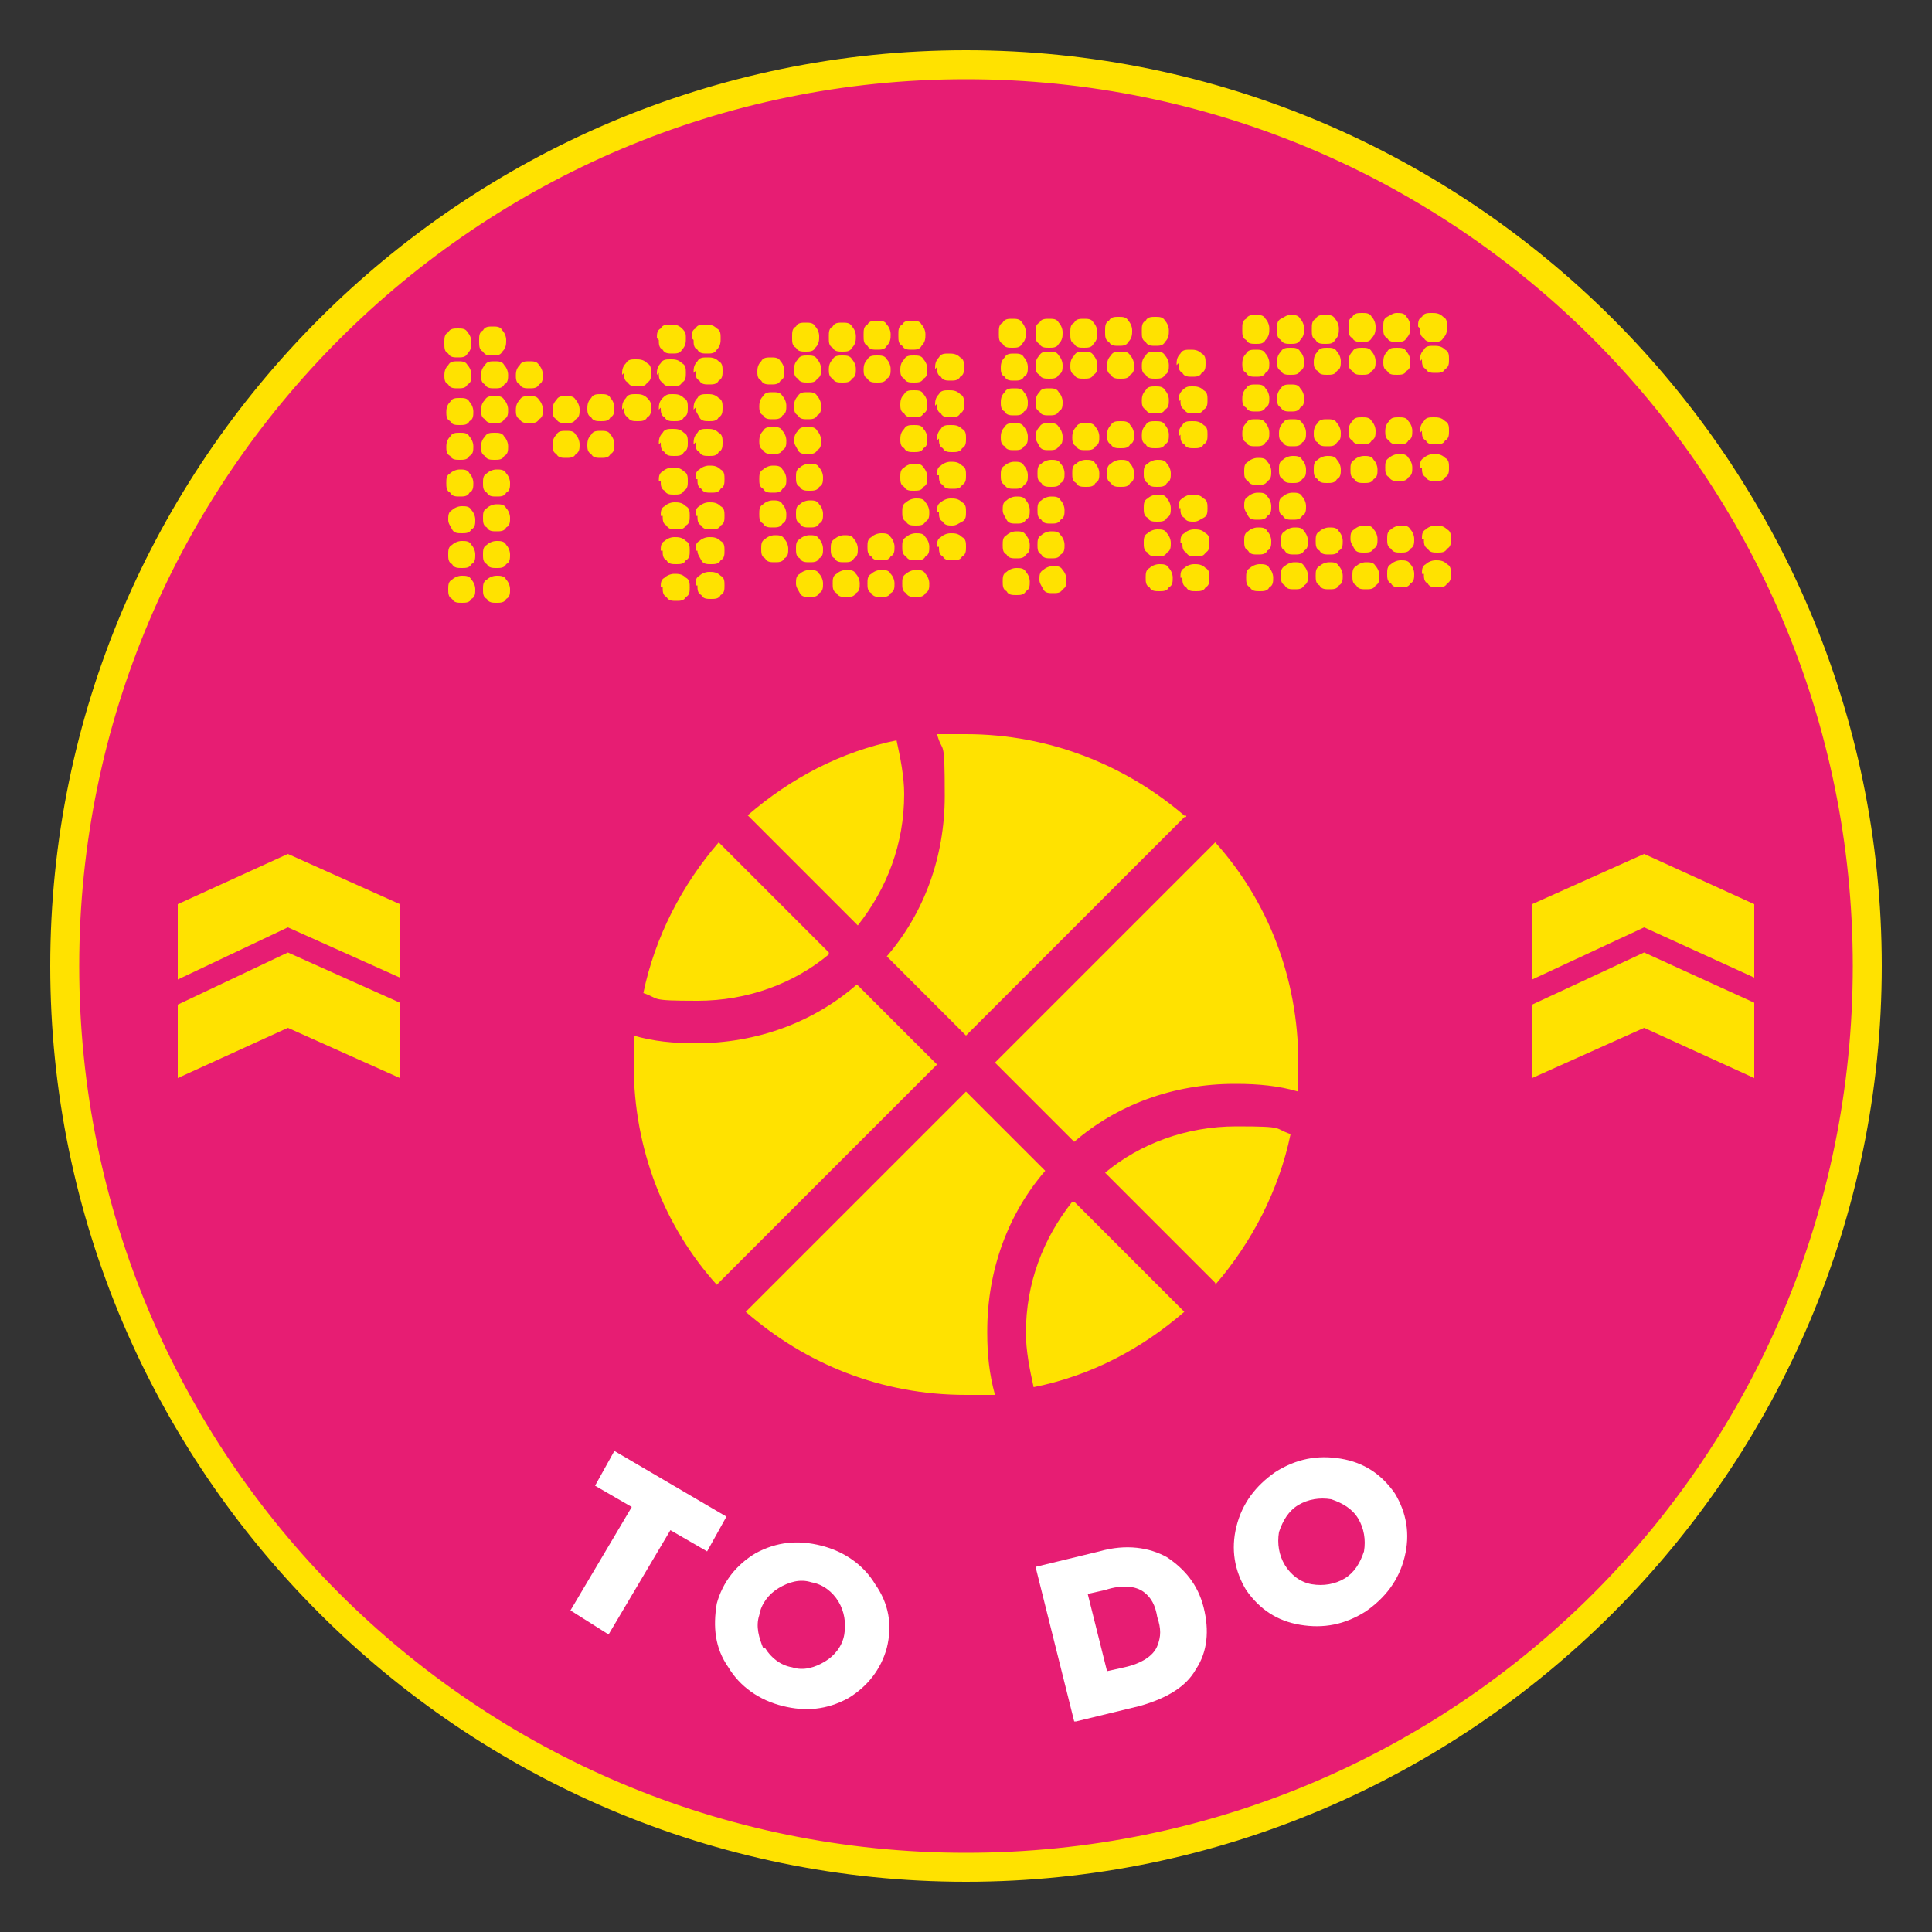
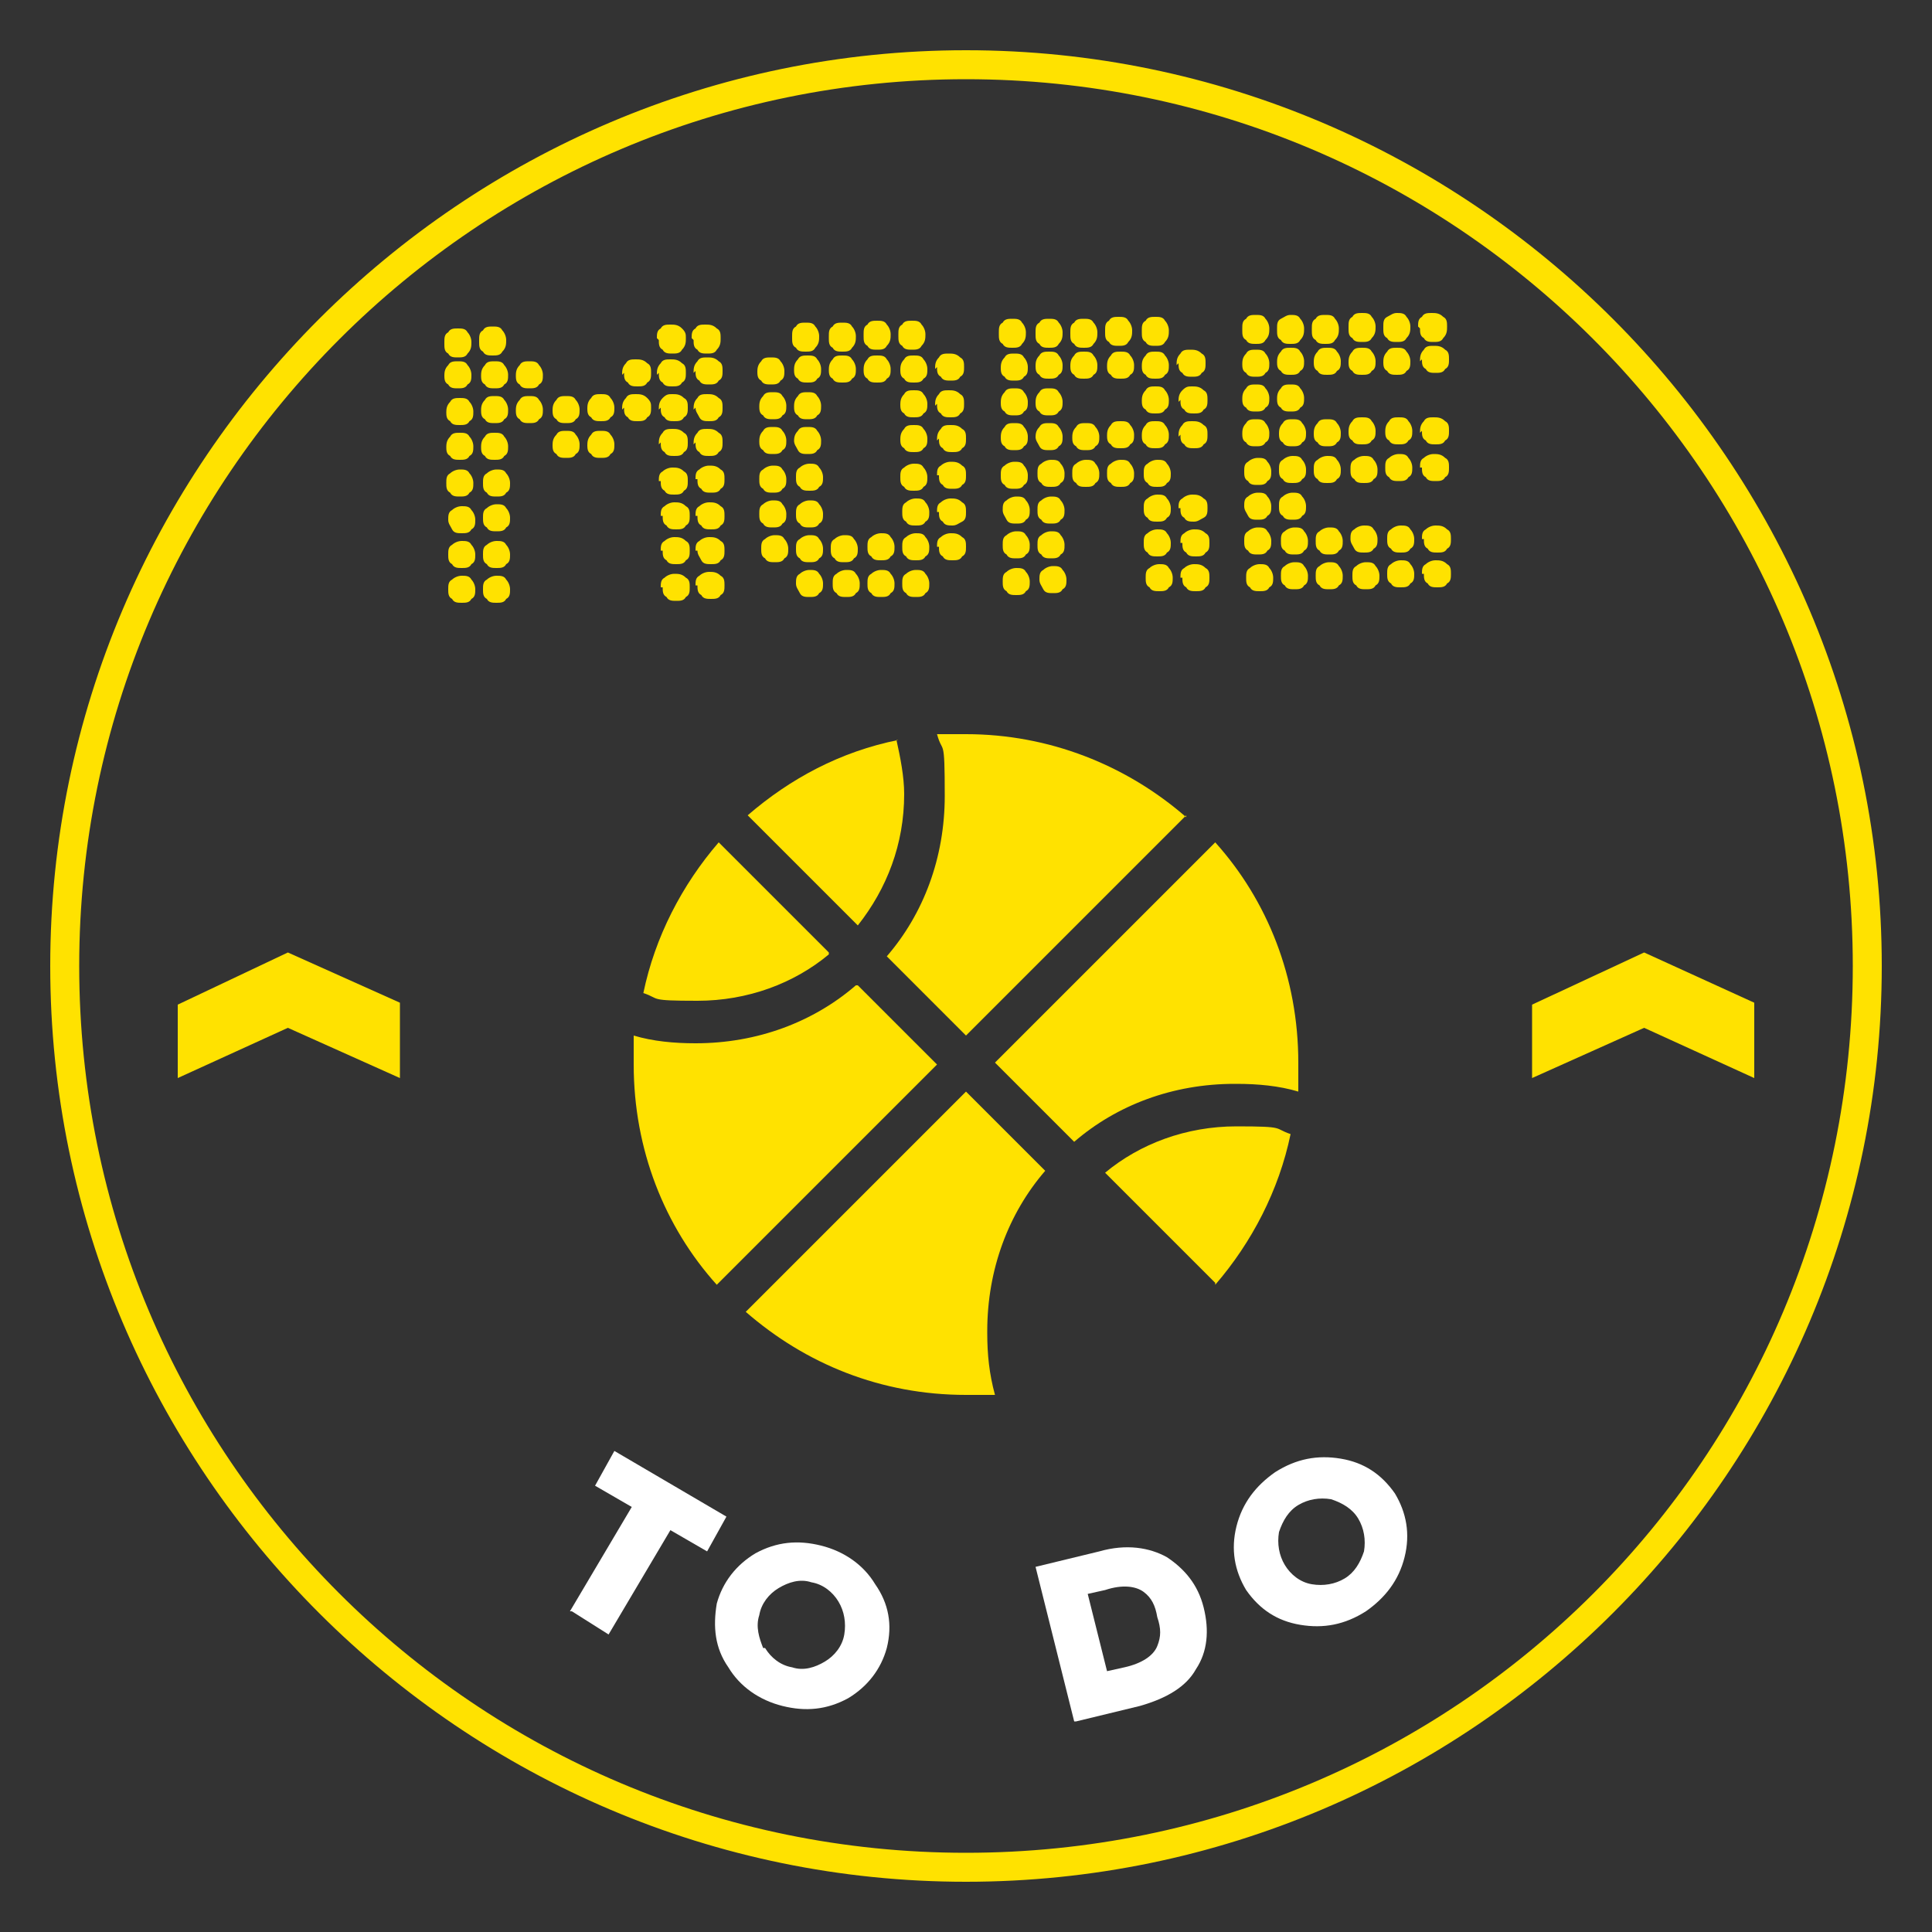
<svg xmlns="http://www.w3.org/2000/svg" id="Layer_1" viewBox="0 0 100 100">
  <rect x="0" y="0" width="100" height="100" fill="#333333" stroke="none" />
  <defs>
    <style>      .st0 {        fill: #ffe200;      }      .st1 {        fill: #fff;      }      .st2 {        opacity: 1;      }      .st3 {        fill: #e71d73;      }    </style>
  </defs>
  <g id="More_Memories">
    <g id="Ellipse_1">
-       <path class="st3" d="M50,96.6c-25.7,0-46.6-20.9-46.6-46.6S24.3,3.4,50,3.4s46.6,20.9,46.6,46.6-20.9,46.6-46.6,46.6Z" />
      <path class="st0" d="M50,4.1c25.3,0,45.9,20.5,45.9,45.9s-20.5,45.9-45.9,45.9S4.1,75.3,4.1,50,24.7,4.1,50,4.1M50,2.6C23.9,2.6,2.6,23.9,2.6,50s21.3,47.4,47.4,47.4,47.4-21.3,47.4-47.4S76.1,2.6,50,2.6h0Z" />
    </g>
  </g>
  <g>
    <path class="st0" d="M23,17.7c0-.2,0-.4.2-.5.1-.2.3-.2.5-.2.2,0,.4,0,.5.2.1.1.2.3.2.5,0,.2,0,.4-.2.6-.1.2-.3.2-.5.2-.2,0-.4,0-.5-.2-.2-.1-.2-.3-.2-.5ZM23,19.5c0-.2,0-.4.2-.6.1-.2.3-.2.5-.2.2,0,.4,0,.5.2.1.1.2.3.2.5,0,.2,0,.4-.2.5-.1.2-.3.2-.5.2-.2,0-.4,0-.5-.2-.2-.1-.2-.3-.2-.5ZM23.1,21.4c0-.2,0-.4.2-.6.1-.2.3-.2.5-.2.2,0,.4,0,.5.2.1.1.2.3.2.5,0,.2,0,.4-.2.5-.1.2-.3.2-.5.2-.2,0-.4,0-.5-.2-.2-.1-.2-.3-.2-.5ZM23.1,23.2c0-.2,0-.4.2-.6.1-.2.3-.2.5-.2.2,0,.4,0,.5.2.1.1.2.3.2.5,0,.2,0,.4-.2.5-.1.2-.3.2-.5.2-.2,0-.4,0-.5-.2-.2-.1-.2-.3-.2-.5ZM23.1,25c0-.2,0-.4.2-.5.1-.1.3-.2.5-.2.2,0,.4,0,.5.2.1.1.2.3.2.5,0,.2,0,.4-.2.5-.1.2-.3.2-.5.2-.2,0-.4,0-.5-.2-.2-.1-.2-.3-.2-.5ZM23.2,26.9c0-.2,0-.4.2-.5.1-.1.3-.2.5-.2.2,0,.4,0,.5.2.1.1.2.3.2.5,0,.2,0,.4-.2.5-.1.2-.3.2-.5.2-.2,0-.4,0-.5-.2s-.2-.3-.2-.5ZM23.2,28.7c0-.2,0-.4.2-.5.1-.1.3-.2.5-.2.2,0,.4,0,.5.2.1.1.2.3.2.5,0,.2,0,.4-.2.5-.1.2-.3.2-.5.2-.2,0-.4,0-.5-.2-.2-.1-.2-.3-.2-.5ZM23.2,30.5c0-.2,0-.4.2-.5.1-.1.3-.2.5-.2.2,0,.4,0,.5.2.1.1.2.3.2.5,0,.2,0,.4-.2.5-.1.2-.3.2-.5.2-.2,0-.4,0-.5-.2-.2-.1-.2-.3-.2-.5ZM24.8,17.6c0-.2,0-.4.2-.5.1-.2.3-.2.5-.2.2,0,.4,0,.5.2.1.1.2.3.2.5,0,.2,0,.4-.2.6-.1.2-.3.2-.5.2-.2,0-.4,0-.5-.2-.2-.1-.2-.3-.2-.5ZM24.9,19.5c0-.2,0-.4.2-.6.1-.2.3-.2.5-.2.2,0,.4,0,.5.2.1.1.2.3.2.5,0,.2,0,.4-.2.5-.1.2-.3.2-.5.2-.2,0-.4,0-.5-.2-.2-.1-.2-.3-.2-.5ZM24.9,21.3c0-.2,0-.4.2-.6.1-.2.3-.2.5-.2.2,0,.4,0,.5.2.1.1.2.3.2.5,0,.2,0,.4-.2.5-.1.2-.3.2-.5.2-.2,0-.4,0-.5-.2-.2-.1-.2-.3-.2-.5ZM24.9,23.2c0-.2,0-.4.2-.6.1-.2.3-.2.5-.2.2,0,.4,0,.5.2.1.1.2.3.2.5,0,.2,0,.4-.2.5-.1.2-.3.2-.5.2-.2,0-.4,0-.5-.2-.2-.1-.2-.3-.2-.5ZM25,25c0-.2,0-.4.2-.5.1-.1.3-.2.5-.2.2,0,.4,0,.5.2.1.1.2.3.2.5,0,.2,0,.4-.2.5-.1.2-.3.2-.5.2-.2,0-.4,0-.5-.2-.2-.1-.2-.3-.2-.5ZM25,26.8c0-.2,0-.4.2-.5.1-.1.3-.2.5-.2.2,0,.4,0,.5.2.1.1.2.3.2.5,0,.2,0,.4-.2.5-.1.2-.3.2-.5.2-.2,0-.4,0-.5-.2-.2-.1-.2-.3-.2-.5ZM25,28.7c0-.2,0-.4.2-.5.1-.1.3-.2.5-.2.2,0,.4,0,.5.2.1.1.2.3.2.5,0,.2,0,.4-.2.5-.1.2-.3.2-.5.2-.2,0-.4,0-.5-.2-.2-.1-.2-.3-.2-.5ZM25,30.5c0-.2,0-.4.2-.5.1-.1.3-.2.5-.2.2,0,.4,0,.5.2.1.1.2.3.2.5,0,.2,0,.4-.2.5-.1.2-.3.2-.5.2-.2,0-.4,0-.5-.2-.2-.1-.2-.3-.2-.5ZM26.7,19.5c0-.2,0-.4.2-.6.1-.2.3-.2.5-.2.2,0,.4,0,.5.2.1.1.2.3.2.5,0,.2,0,.4-.2.5-.1.2-.3.2-.5.2-.2,0-.4,0-.5-.2-.2-.1-.2-.3-.2-.5ZM26.7,21.3c0-.2,0-.4.2-.6.1-.2.3-.2.5-.2.2,0,.4,0,.5.2.1.1.2.3.2.5,0,.2,0,.4-.2.5-.1.2-.3.2-.5.2-.2,0-.4,0-.5-.2-.2-.1-.2-.3-.2-.5ZM28.6,21.3c0-.2,0-.4.2-.6.1-.2.3-.2.5-.2.2,0,.4,0,.5.2.1.1.2.3.2.5,0,.2,0,.4-.2.5-.1.2-.3.2-.5.2-.2,0-.4,0-.5-.2-.2-.1-.2-.3-.2-.5ZM28.6,23.1c0-.2,0-.4.2-.6.1-.2.3-.2.5-.2.2,0,.4,0,.5.2.1.1.2.3.2.5,0,.2,0,.4-.2.5-.1.2-.3.2-.5.2-.2,0-.4,0-.5-.2-.2-.1-.2-.3-.2-.5ZM30.4,21.2c0-.2,0-.4.2-.6.1-.2.3-.2.5-.2.2,0,.4,0,.5.2.1.1.2.3.2.5,0,.2,0,.4-.2.5-.1.2-.3.2-.5.2-.2,0-.4,0-.5-.2-.2-.1-.2-.3-.2-.5ZM30.4,23.1c0-.2,0-.4.2-.6.1-.2.3-.2.5-.2.2,0,.4,0,.5.2.1.1.2.3.2.5,0,.2,0,.4-.2.5-.1.2-.3.2-.5.2-.2,0-.4,0-.5-.2-.2-.1-.2-.3-.2-.5ZM32.2,19.4c0-.2,0-.4.2-.6.1-.2.3-.2.5-.2.2,0,.4,0,.6.2.2.1.2.3.2.5,0,.2,0,.4-.2.5-.1.2-.3.2-.5.2-.2,0-.4,0-.5-.2-.2-.1-.2-.3-.2-.5ZM32.2,21.2c0-.2,0-.4.2-.6.1-.2.3-.2.5-.2.2,0,.4,0,.6.2s.2.3.2.5c0,.2,0,.4-.2.5-.1.2-.3.2-.5.2-.2,0-.4,0-.5-.2-.2-.1-.2-.3-.2-.5ZM34,17.5c0-.2,0-.4.2-.5.1-.2.3-.2.5-.2.2,0,.4,0,.6.2s.2.3.2.5c0,.2,0,.4-.2.6-.1.2-.3.2-.5.2-.2,0-.4,0-.5-.2-.2-.1-.2-.3-.2-.5ZM34,19.4c0-.2,0-.4.2-.6.1-.2.3-.2.5-.2.2,0,.4,0,.6.2.2.1.2.3.2.5,0,.2,0,.4-.2.5-.1.2-.3.2-.5.2-.2,0-.4,0-.5-.2-.2-.1-.2-.3-.2-.5ZM34.1,21.2c0-.2,0-.4.2-.6s.3-.2.5-.2c.2,0,.4,0,.6.2.2.1.2.3.2.5,0,.2,0,.4-.2.5-.1.2-.3.2-.5.2-.2,0-.4,0-.5-.2-.2-.1-.2-.3-.2-.5ZM34.1,23c0-.2,0-.4.2-.6.1-.2.3-.2.5-.2.2,0,.4,0,.6.2.2.1.2.3.2.5,0,.2,0,.4-.2.5-.1.2-.3.2-.5.2-.2,0-.4,0-.5-.2-.2-.1-.2-.3-.2-.5ZM34.1,24.9c0-.2,0-.4.2-.5.1-.1.3-.2.5-.2.2,0,.4,0,.6.2.2.1.2.3.2.5,0,.2,0,.4-.2.5-.1.2-.3.2-.5.2-.2,0-.4,0-.5-.2-.2-.1-.2-.3-.2-.5ZM34.2,26.7c0-.2,0-.4.2-.5.1-.1.3-.2.5-.2.2,0,.4,0,.6.2.2.1.2.3.2.5,0,.2,0,.4-.2.5-.1.2-.3.2-.5.2-.2,0-.4,0-.5-.2-.2-.1-.2-.3-.2-.5ZM34.2,28.5c0-.2,0-.4.2-.5.1-.1.3-.2.5-.2.2,0,.4,0,.6.2.2.1.2.3.2.5,0,.2,0,.4-.2.5-.1.2-.3.2-.5.2-.2,0-.4,0-.5-.2-.2-.1-.2-.3-.2-.5ZM34.2,30.4c0-.2,0-.4.2-.5.1-.1.3-.2.5-.2.2,0,.4,0,.6.2.2.1.2.3.2.5,0,.2,0,.4-.2.5-.1.2-.3.2-.5.2-.2,0-.4,0-.5-.2-.2-.1-.2-.3-.2-.5ZM35.8,17.5c0-.2,0-.4.2-.5.1-.2.3-.2.5-.2.2,0,.4,0,.6.2.2.1.2.3.2.5,0,.2,0,.4-.2.6-.1.2-.3.2-.5.2-.2,0-.4,0-.5-.2-.2-.1-.2-.3-.2-.5ZM35.9,19.3c0-.2,0-.4.2-.6.1-.2.3-.2.5-.2.2,0,.4,0,.6.2.2.1.2.3.2.5,0,.2,0,.4-.2.5-.1.2-.3.2-.5.2-.2,0-.4,0-.5-.2-.2-.1-.2-.3-.2-.5ZM35.9,21.2c0-.2,0-.4.2-.6.1-.2.3-.2.5-.2.2,0,.4,0,.6.2.2.1.2.3.2.5,0,.2,0,.4-.2.5-.1.2-.3.2-.5.2-.2,0-.4,0-.5-.2s-.2-.3-.2-.5ZM35.9,23c0-.2,0-.4.2-.6.1-.2.3-.2.5-.2.2,0,.4,0,.6.2.2.1.2.3.2.5,0,.2,0,.4-.2.5-.1.2-.3.2-.5.2-.2,0-.4,0-.5-.2-.2-.1-.2-.3-.2-.5ZM36,24.8c0-.2,0-.4.2-.5.1-.1.3-.2.5-.2.2,0,.4,0,.6.2.2.1.2.3.2.5,0,.2,0,.4-.2.5-.1.2-.3.2-.5.2-.2,0-.4,0-.5-.2-.2-.1-.2-.3-.2-.5ZM36,26.7c0-.2,0-.4.2-.5.1-.1.3-.2.5-.2.2,0,.4,0,.6.2.2.1.2.3.2.5,0,.2,0,.4-.2.5-.1.2-.3.2-.5.2-.2,0-.4,0-.5-.2-.2-.1-.2-.3-.2-.5ZM36,28.5c0-.2,0-.4.2-.5.1-.1.3-.2.5-.2.2,0,.4,0,.6.2.2.1.2.3.2.5,0,.2,0,.4-.2.5-.1.2-.3.2-.5.2-.2,0-.4,0-.5-.2s-.2-.3-.2-.5ZM36,30.3c0-.2,0-.4.2-.5.1-.1.3-.2.5-.2.2,0,.4,0,.6.2.2.1.2.3.2.5,0,.2,0,.4-.2.5-.1.2-.3.2-.5.2-.2,0-.4,0-.5-.2-.2-.1-.2-.3-.2-.5Z" />
    <path class="st0" d="M39.2,19.3c0-.2,0-.4.2-.6.1-.2.3-.2.5-.2.2,0,.4,0,.5.2.1.1.2.3.2.5,0,.2,0,.4-.2.5-.1.2-.3.2-.5.2-.2,0-.4,0-.5-.2-.2-.1-.2-.3-.2-.5ZM39.3,21.1c0-.2,0-.4.2-.6.1-.2.3-.2.5-.2.2,0,.4,0,.5.2.1.1.2.3.2.5,0,.2,0,.4-.2.5-.1.2-.3.2-.5.2-.2,0-.4,0-.5-.2-.2-.1-.2-.3-.2-.5ZM39.3,22.9c0-.2,0-.4.2-.6.1-.2.3-.2.5-.2.2,0,.4,0,.5.2.1.1.2.3.2.5,0,.2,0,.4-.2.5-.1.2-.3.2-.5.2-.2,0-.4,0-.5-.2-.2-.1-.2-.3-.2-.5ZM39.3,24.8c0-.2,0-.4.2-.5.1-.1.3-.2.5-.2.2,0,.4,0,.5.2.1.1.2.3.2.5,0,.2,0,.4-.2.5-.1.2-.3.2-.5.2-.2,0-.4,0-.5-.2-.2-.1-.2-.3-.2-.5ZM39.3,26.6c0-.2,0-.4.2-.5.1-.1.3-.2.5-.2.2,0,.4,0,.5.2.1.1.2.3.2.5,0,.2,0,.4-.2.5-.1.2-.3.2-.5.2-.2,0-.4,0-.5-.2-.2-.1-.2-.3-.2-.5ZM39.4,28.4c0-.2,0-.4.2-.5.1-.1.3-.2.5-.2.2,0,.4,0,.5.2.1.1.2.3.2.5,0,.2,0,.4-.2.5-.1.2-.3.2-.5.2-.2,0-.4,0-.5-.2-.2-.1-.2-.3-.2-.5ZM41,17.4c0-.2,0-.4.2-.5.1-.2.3-.2.5-.2.2,0,.4,0,.5.2.1.1.2.3.2.5,0,.2,0,.4-.2.6-.1.2-.3.2-.5.2-.2,0-.4,0-.5-.2-.2-.1-.2-.3-.2-.5ZM41.1,19.2c0-.2,0-.4.2-.6.1-.2.3-.2.5-.2.2,0,.4,0,.5.2.1.1.2.3.2.5,0,.2,0,.4-.2.5-.1.2-.3.2-.5.2-.2,0-.4,0-.5-.2-.2-.1-.2-.3-.2-.5ZM41.1,21.1c0-.2,0-.4.2-.6.1-.2.3-.2.5-.2.2,0,.4,0,.5.2.1.1.2.3.2.5,0,.2,0,.4-.2.5-.1.2-.3.2-.5.2-.2,0-.4,0-.5-.2-.2-.1-.2-.3-.2-.5ZM41.1,22.9c0-.2,0-.4.2-.6.1-.2.3-.2.5-.2.2,0,.4,0,.5.2.1.1.2.3.2.5,0,.2,0,.4-.2.5-.1.2-.3.2-.5.2-.2,0-.4,0-.5-.2s-.2-.3-.2-.5ZM41.2,24.7c0-.2,0-.4.2-.5.1-.1.3-.2.5-.2.2,0,.4,0,.5.2.1.1.2.3.2.5,0,.2,0,.4-.2.5-.1.2-.3.2-.5.2-.2,0-.4,0-.5-.2-.2-.1-.2-.3-.2-.5ZM41.2,26.6c0-.2,0-.4.2-.5.1-.1.3-.2.5-.2.2,0,.4,0,.5.2.1.1.2.3.2.5,0,.2,0,.4-.2.5-.1.2-.3.2-.5.2-.2,0-.4,0-.5-.2-.2-.1-.2-.3-.2-.5ZM41.2,28.4c0-.2,0-.4.2-.5.1-.1.3-.2.5-.2.2,0,.4,0,.5.2.1.1.2.3.2.5,0,.2,0,.4-.2.5-.1.2-.3.2-.5.2-.2,0-.4,0-.5-.2-.2-.1-.2-.3-.2-.5ZM41.2,30.2c0-.2,0-.4.2-.5.1-.1.3-.2.5-.2.2,0,.4,0,.5.2.1.1.2.3.2.5,0,.2,0,.4-.2.5-.1.2-.3.2-.5.2-.2,0-.4,0-.5-.2s-.2-.3-.2-.5ZM42.9,17.4c0-.2,0-.4.2-.5.1-.2.3-.2.5-.2.2,0,.4,0,.5.2.1.1.2.3.2.5,0,.2,0,.4-.2.6-.1.2-.3.2-.5.2-.2,0-.4,0-.5-.2-.2-.1-.2-.3-.2-.5ZM42.9,19.2c0-.2,0-.4.2-.6.1-.2.3-.2.5-.2.2,0,.4,0,.5.2.1.1.2.3.2.5,0,.2,0,.4-.2.5-.1.2-.3.2-.5.2-.2,0-.4,0-.5-.2-.2-.1-.2-.3-.2-.5ZM43,28.4c0-.2,0-.4.2-.5.1-.1.3-.2.5-.2.2,0,.4,0,.5.2.1.1.2.3.2.5,0,.2,0,.4-.2.5-.1.2-.3.2-.5.2-.2,0-.4,0-.5-.2-.2-.1-.2-.3-.2-.5ZM43.1,30.2c0-.2,0-.4.2-.5.1-.1.3-.2.5-.2.2,0,.4,0,.5.2.1.1.2.3.2.5,0,.2,0,.4-.2.5-.1.2-.3.2-.5.2-.2,0-.4,0-.5-.2-.2-.1-.2-.3-.2-.5ZM44.7,17.3c0-.2,0-.4.2-.5.1-.2.3-.2.5-.2.2,0,.4,0,.5.2.1.1.2.3.2.5,0,.2,0,.4-.2.6-.1.2-.3.2-.5.2-.2,0-.4,0-.5-.2-.2-.1-.2-.3-.2-.5ZM44.7,19.2c0-.2,0-.4.2-.6.1-.2.3-.2.5-.2.2,0,.4,0,.5.2.1.1.2.3.2.5,0,.2,0,.4-.2.5-.1.2-.3.2-.5.2-.2,0-.4,0-.5-.2-.2-.1-.2-.3-.2-.5ZM44.9,28.3c0-.2,0-.4.2-.5.1-.1.3-.2.5-.2.2,0,.4,0,.5.2.1.1.2.3.2.5,0,.2,0,.4-.2.5-.1.2-.3.2-.5.2-.2,0-.4,0-.5-.2-.2-.1-.2-.3-.2-.5ZM44.9,30.2c0-.2,0-.4.2-.5.1-.1.3-.2.5-.2.2,0,.4,0,.5.2.1.1.2.3.2.5,0,.2,0,.4-.2.5-.1.2-.3.2-.5.2-.2,0-.4,0-.5-.2-.2-.1-.2-.3-.2-.5ZM46.5,17.3c0-.2,0-.4.2-.5.1-.2.3-.2.5-.2.2,0,.4,0,.5.2.1.1.2.3.2.5,0,.2,0,.4-.2.6-.1.2-.3.2-.5.2-.2,0-.4,0-.5-.2-.2-.1-.2-.3-.2-.5ZM46.6,19.2c0-.2,0-.4.2-.6.1-.2.3-.2.5-.2.2,0,.4,0,.5.2.1.1.2.3.2.5,0,.2,0,.4-.2.5-.1.2-.3.2-.5.2-.2,0-.4,0-.5-.2-.2-.1-.2-.3-.2-.5ZM46.6,21c0-.2,0-.4.2-.6.1-.2.3-.2.5-.2.2,0,.4,0,.5.2.1.1.2.3.2.5,0,.2,0,.4-.2.5-.1.2-.3.2-.5.2-.2,0-.4,0-.5-.2-.2-.1-.2-.3-.2-.5ZM46.6,22.8c0-.2,0-.4.2-.6.1-.2.3-.2.5-.2.2,0,.4,0,.5.2.1.1.2.3.2.5,0,.2,0,.4-.2.5-.1.2-.3.2-.5.2-.2,0-.4,0-.5-.2-.2-.1-.2-.3-.2-.5ZM46.6,24.7c0-.2,0-.4.2-.5.1-.1.3-.2.5-.2.2,0,.4,0,.5.2.1.1.2.3.2.5,0,.2,0,.4-.2.5-.1.2-.3.2-.5.2-.2,0-.4,0-.5-.2-.2-.1-.2-.3-.2-.5ZM46.7,26.5c0-.2,0-.4.2-.5.1-.1.3-.2.5-.2.2,0,.4,0,.5.2.1.1.2.3.2.5,0,.2,0,.4-.2.5-.1.2-.3.2-.5.2-.2,0-.4,0-.5-.2-.2-.1-.2-.3-.2-.5ZM46.7,28.3c0-.2,0-.4.2-.5.1-.1.3-.2.5-.2.2,0,.4,0,.5.2.1.1.2.3.2.5,0,.2,0,.4-.2.5-.1.2-.3.2-.5.2-.2,0-.4,0-.5-.2-.2-.1-.2-.3-.2-.5ZM46.7,30.2c0-.2,0-.4.2-.5.1-.1.3-.2.5-.2.2,0,.4,0,.5.2.1.1.2.3.2.5,0,.2,0,.4-.2.5-.1.2-.3.2-.5.2-.2,0-.4,0-.5-.2-.2-.1-.2-.3-.2-.5ZM48.4,19.1c0-.2,0-.4.2-.6.1-.2.3-.2.5-.2.2,0,.4,0,.6.2.2.1.2.3.2.5,0,.2,0,.4-.2.5-.1.2-.3.2-.5.2-.2,0-.4,0-.5-.2-.2-.1-.2-.3-.2-.5ZM48.4,21c0-.2,0-.4.2-.6.1-.2.3-.2.5-.2.2,0,.4,0,.6.2.2.1.2.3.2.5,0,.2,0,.4-.2.5-.1.2-.3.2-.5.2-.2,0-.4,0-.5-.2-.2-.1-.2-.3-.2-.5ZM48.5,22.8c0-.2,0-.4.2-.6.1-.2.3-.2.5-.2.2,0,.4,0,.6.2.2.1.2.3.2.5,0,.2,0,.4-.2.5-.1.2-.3.2-.5.2-.2,0-.4,0-.5-.2-.2-.1-.2-.3-.2-.5ZM48.5,24.6c0-.2,0-.4.2-.5.1-.1.3-.2.5-.2.2,0,.4,0,.6.2.2.1.2.3.2.5,0,.2,0,.4-.2.5-.1.2-.3.2-.5.2-.2,0-.4,0-.5-.2-.2-.1-.2-.3-.2-.5ZM48.5,26.5c0-.2,0-.4.2-.5.1-.1.3-.2.5-.2.2,0,.4,0,.6.2.2.1.2.3.2.5,0,.2,0,.4-.2.5s-.3.2-.5.2c-.2,0-.4,0-.5-.2-.2-.1-.2-.3-.2-.5ZM48.5,28.3c0-.2,0-.4.2-.5.1-.1.3-.2.5-.2.2,0,.4,0,.6.2.2.1.2.3.2.5,0,.2,0,.4-.2.5-.1.2-.3.2-.5.2-.2,0-.4,0-.5-.2-.2-.1-.2-.3-.2-.5Z" />
    <path class="st0" d="M51.7,17.2c0-.2,0-.4.2-.5.1-.2.3-.2.5-.2.2,0,.4,0,.5.2.1.1.2.3.2.5,0,.2,0,.4-.2.6-.1.2-.3.2-.5.2-.2,0-.4,0-.5-.2-.2-.1-.2-.3-.2-.5ZM51.8,19.1c0-.2,0-.4.2-.6.1-.2.3-.2.5-.2.2,0,.4,0,.5.2.1.1.2.3.2.5,0,.2,0,.4-.2.5-.1.2-.3.2-.5.2-.2,0-.4,0-.5-.2-.2-.1-.2-.3-.2-.5ZM51.8,20.9c0-.2,0-.4.2-.6.1-.2.3-.2.5-.2.2,0,.4,0,.5.2.1.1.2.3.2.5,0,.2,0,.4-.2.5-.1.2-.3.2-.5.2-.2,0-.4,0-.5-.2-.2-.1-.2-.3-.2-.5ZM51.8,22.7c0-.2,0-.4.2-.6.1-.2.3-.2.5-.2.2,0,.4,0,.5.2.1.1.2.3.2.5,0,.2,0,.4-.2.5-.1.2-.3.2-.5.2-.2,0-.4,0-.5-.2-.2-.1-.2-.3-.2-.5ZM51.8,24.6c0-.2,0-.4.2-.5.1-.1.3-.2.5-.2.2,0,.4,0,.5.2.1.1.2.3.2.5,0,.2,0,.4-.2.5-.1.2-.3.2-.5.2-.2,0-.4,0-.5-.2-.2-.1-.2-.3-.2-.5ZM51.9,26.4c0-.2,0-.4.2-.5.1-.1.3-.2.5-.2.2,0,.4,0,.5.2.1.1.2.3.2.5,0,.2,0,.4-.2.5-.1.2-.3.2-.5.2-.2,0-.4,0-.5-.2s-.2-.3-.2-.5ZM51.9,28.2c0-.2,0-.4.2-.5.1-.1.3-.2.5-.2.2,0,.4,0,.5.2.1.1.2.3.2.5,0,.2,0,.4-.2.5-.1.2-.3.2-.5.2-.2,0-.4,0-.5-.2-.2-.1-.2-.3-.2-.5ZM51.9,30.1c0-.2,0-.4.2-.5.1-.1.3-.2.5-.2.2,0,.4,0,.5.2.1.1.2.3.2.5,0,.2,0,.4-.2.5-.1.2-.3.2-.5.2-.2,0-.4,0-.5-.2-.2-.1-.2-.3-.2-.5ZM53.6,17.2c0-.2,0-.4.2-.5.1-.2.3-.2.5-.2.2,0,.4,0,.5.2.1.1.2.3.2.5,0,.2,0,.4-.2.6-.1.2-.3.2-.5.2-.2,0-.4,0-.5-.2-.2-.1-.2-.3-.2-.5ZM53.6,19c0-.2,0-.4.2-.6.1-.2.3-.2.5-.2.2,0,.4,0,.5.2.1.1.2.3.2.5,0,.2,0,.4-.2.5-.1.2-.3.2-.5.2-.2,0-.4,0-.5-.2-.2-.1-.2-.3-.2-.5ZM53.6,20.9c0-.2,0-.4.2-.6.1-.2.3-.2.5-.2.2,0,.4,0,.5.2.1.1.2.3.2.5,0,.2,0,.4-.2.5-.1.2-.3.2-.5.2-.2,0-.4,0-.5-.2-.2-.1-.2-.3-.2-.5ZM53.6,22.7c0-.2,0-.4.2-.6.1-.2.3-.2.5-.2.2,0,.4,0,.5.2.1.1.2.3.2.5,0,.2,0,.4-.2.5-.1.2-.3.2-.5.2-.2,0-.4,0-.5-.2s-.2-.3-.2-.5ZM53.7,24.5c0-.2,0-.4.2-.5.1-.1.3-.2.5-.2.2,0,.4,0,.5.2.1.1.2.3.2.5,0,.2,0,.4-.2.5-.1.2-.3.2-.5.2-.2,0-.4,0-.5-.2-.2-.1-.2-.3-.2-.5ZM53.7,26.4c0-.2,0-.4.2-.5.1-.1.3-.2.5-.2.2,0,.4,0,.5.2.1.1.2.3.2.5,0,.2,0,.4-.2.5-.1.2-.3.2-.5.2-.2,0-.4,0-.5-.2-.2-.1-.2-.3-.2-.5ZM53.7,28.2c0-.2,0-.4.2-.5.1-.1.3-.2.5-.2.2,0,.4,0,.5.2.1.1.2.3.2.5,0,.2,0,.4-.2.5-.1.2-.3.2-.5.2-.2,0-.4,0-.5-.2-.2-.1-.2-.3-.2-.5ZM53.8,30c0-.2,0-.4.2-.5.1-.1.3-.2.5-.2.2,0,.4,0,.5.2.1.1.2.3.2.5,0,.2,0,.4-.2.5-.1.2-.3.2-.5.2-.2,0-.4,0-.5-.2s-.2-.3-.2-.5ZM55.4,17.2c0-.2,0-.4.2-.5.1-.2.3-.2.5-.2.2,0,.4,0,.5.2.1.1.2.3.2.5,0,.2,0,.4-.2.6-.1.2-.3.2-.5.2-.2,0-.4,0-.5-.2-.2-.1-.2-.3-.2-.5ZM55.4,19c0-.2,0-.4.2-.6.1-.2.3-.2.5-.2.2,0,.4,0,.5.2.1.1.2.3.2.5,0,.2,0,.4-.2.5-.1.2-.3.2-.5.2-.2,0-.4,0-.5-.2-.2-.1-.2-.3-.2-.5ZM55.5,22.7c0-.2,0-.4.2-.6.1-.2.3-.2.5-.2.2,0,.4,0,.5.2.1.1.2.3.2.5,0,.2,0,.4-.2.5-.1.2-.3.2-.5.2-.2,0-.4,0-.5-.2-.2-.1-.2-.3-.2-.5ZM55.5,24.5c0-.2,0-.4.2-.5.1-.1.3-.2.5-.2.2,0,.4,0,.5.2.1.1.2.3.2.5,0,.2,0,.4-.2.5-.1.2-.3.2-.5.2-.2,0-.4,0-.5-.2-.2-.1-.2-.3-.2-.5ZM57.2,17.1c0-.2,0-.4.2-.5.1-.2.3-.2.5-.2.2,0,.4,0,.5.2.1.1.2.3.2.5,0,.2,0,.4-.2.6-.1.2-.3.2-.5.2-.2,0-.4,0-.5-.2-.2-.1-.2-.3-.2-.5ZM57.3,19c0-.2,0-.4.2-.6.1-.2.3-.2.5-.2.2,0,.4,0,.5.2.1.1.2.3.2.5,0,.2,0,.4-.2.5-.1.2-.3.2-.5.2-.2,0-.4,0-.5-.2-.2-.1-.2-.3-.2-.5ZM57.3,22.6c0-.2,0-.4.2-.6.1-.2.3-.2.5-.2.2,0,.4,0,.5.2.1.1.2.3.2.5,0,.2,0,.4-.2.5-.1.2-.3.2-.5.2-.2,0-.4,0-.5-.2-.2-.1-.2-.3-.2-.5ZM57.3,24.5c0-.2,0-.4.2-.5.1-.1.3-.2.5-.2.2,0,.4,0,.5.2.1.1.2.3.2.5,0,.2,0,.4-.2.5-.1.2-.3.2-.5.2-.2,0-.4,0-.5-.2-.2-.1-.2-.3-.2-.5ZM59.1,17.1c0-.2,0-.4.2-.5.1-.2.3-.2.5-.2.2,0,.4,0,.5.2.1.1.2.3.2.5,0,.2,0,.4-.2.6-.1.2-.3.2-.5.2-.2,0-.4,0-.5-.2-.2-.1-.2-.3-.2-.5ZM59.1,19c0-.2,0-.4.2-.6.1-.2.3-.2.5-.2.2,0,.4,0,.5.2.1.1.2.3.2.5,0,.2,0,.4-.2.5-.1.2-.3.2-.5.2-.2,0-.4,0-.5-.2-.2-.1-.2-.3-.2-.5ZM59.1,20.8c0-.2,0-.4.2-.6.1-.2.3-.2.5-.2.2,0,.4,0,.5.2.1.1.2.3.2.5,0,.2,0,.4-.2.5-.1.2-.3.2-.5.2-.2,0-.4,0-.5-.2-.2-.1-.2-.3-.2-.5ZM59.1,22.6c0-.2,0-.4.2-.6.1-.2.3-.2.5-.2.2,0,.4,0,.5.2.1.1.2.3.2.5,0,.2,0,.4-.2.5-.1.2-.3.2-.5.2-.2,0-.4,0-.5-.2-.2-.1-.2-.3-.2-.5ZM59.2,24.5c0-.2,0-.4.2-.5.1-.1.3-.2.5-.2.2,0,.4,0,.5.2.1.1.2.3.2.5,0,.2,0,.4-.2.5-.1.2-.3.2-.5.2-.2,0-.4,0-.5-.2-.2-.1-.2-.3-.2-.5ZM59.2,26.3c0-.2,0-.4.2-.5.1-.1.3-.2.5-.2.2,0,.4,0,.5.2.1.1.2.3.2.5,0,.2,0,.4-.2.5-.1.2-.3.2-.5.2-.2,0-.4,0-.5-.2-.2-.1-.2-.3-.2-.5ZM59.2,28.1c0-.2,0-.4.2-.5.1-.1.3-.2.5-.2.2,0,.4,0,.5.2.1.1.2.3.2.5,0,.2,0,.4-.2.5-.1.2-.3.2-.5.2-.2,0-.4,0-.5-.2-.2-.1-.2-.3-.2-.5ZM59.3,29.9c0-.2,0-.4.2-.5.1-.1.3-.2.5-.2.2,0,.4,0,.5.2.1.1.2.3.2.5,0,.2,0,.4-.2.5-.1.2-.3.2-.5.2-.2,0-.4,0-.5-.2-.2-.1-.2-.3-.2-.5ZM60.9,18.9c0-.2,0-.4.2-.6.1-.2.3-.2.5-.2.2,0,.4,0,.6.2.2.1.2.3.2.5,0,.2,0,.4-.2.5-.1.2-.3.2-.5.2-.2,0-.4,0-.5-.2-.2-.1-.2-.3-.2-.5ZM61,20.8c0-.2,0-.4.2-.6s.3-.2.5-.2c.2,0,.4,0,.6.2.2.1.2.3.2.5,0,.2,0,.4-.2.5-.1.2-.3.2-.5.2-.2,0-.4,0-.5-.2-.2-.1-.2-.3-.2-.5ZM61,22.6c0-.2,0-.4.2-.6.1-.2.3-.2.5-.2.2,0,.4,0,.6.2.2.1.2.3.2.5,0,.2,0,.4-.2.5-.1.2-.3.2-.5.2-.2,0-.4,0-.5-.2-.2-.1-.2-.3-.2-.5ZM61,26.3c0-.2,0-.4.2-.5.1-.1.3-.2.5-.2.2,0,.4,0,.6.2.2.1.2.3.2.5,0,.2,0,.4-.2.5s-.3.2-.5.2c-.2,0-.4,0-.5-.2-.2-.1-.2-.3-.2-.5ZM61.1,28.1c0-.2,0-.4.2-.5.1-.1.3-.2.5-.2.2,0,.4,0,.6.2.2.1.2.3.2.5,0,.2,0,.4-.2.5-.1.2-.3.2-.5.2-.2,0-.4,0-.5-.2-.2-.1-.2-.3-.2-.5ZM61.1,29.9c0-.2,0-.4.2-.5.1-.1.3-.2.5-.2.2,0,.4,0,.6.2.2.1.2.3.2.5,0,.2,0,.4-.2.5-.1.2-.3.2-.5.2-.2,0-.4,0-.5-.2-.2-.1-.2-.3-.2-.5Z" />
    <path class="st0" d="M64.3,17c0-.2,0-.4.2-.5.1-.2.3-.2.5-.2.2,0,.4,0,.5.2.1.1.2.3.2.5,0,.2,0,.4-.2.6-.1.2-.3.2-.5.2-.2,0-.4,0-.5-.2-.2-.1-.2-.3-.2-.5ZM64.3,18.9c0-.2,0-.4.2-.6.1-.2.3-.2.5-.2.2,0,.4,0,.5.2.1.1.2.3.2.5,0,.2,0,.4-.2.5-.1.2-.3.2-.5.2-.2,0-.4,0-.5-.2-.2-.1-.2-.3-.2-.5ZM64.3,20.7c0-.2,0-.4.2-.6.1-.2.3-.2.5-.2.2,0,.4,0,.5.2.1.1.2.3.2.5,0,.2,0,.4-.2.5-.1.2-.3.2-.5.2-.2,0-.4,0-.5-.2-.2-.1-.2-.3-.2-.5ZM64.3,22.5c0-.2,0-.4.2-.6.1-.2.3-.2.5-.2.2,0,.4,0,.5.2.1.1.2.3.2.5,0,.2,0,.4-.2.5-.1.2-.3.2-.5.2-.2,0-.4,0-.5-.2-.2-.1-.2-.3-.2-.5ZM64.4,24.4c0-.2,0-.4.2-.5.1-.1.3-.2.5-.2.2,0,.4,0,.5.2.1.1.2.3.2.5,0,.2,0,.4-.2.5-.1.2-.3.2-.5.2-.2,0-.4,0-.5-.2-.2-.1-.2-.3-.2-.5ZM64.4,26.2c0-.2,0-.4.2-.5.1-.1.3-.2.5-.2.2,0,.4,0,.5.2.1.1.2.3.2.5,0,.2,0,.4-.2.5-.1.2-.3.2-.5.2-.2,0-.4,0-.5-.2s-.2-.3-.2-.5ZM64.4,28c0-.2,0-.4.2-.5.1-.1.3-.2.5-.2.2,0,.4,0,.5.2.1.1.2.3.2.5,0,.2,0,.4-.2.5-.1.2-.3.2-.5.2-.2,0-.4,0-.5-.2-.2-.1-.2-.3-.2-.5ZM64.5,29.9c0-.2,0-.4.2-.5.1-.1.3-.2.5-.2.2,0,.4,0,.5.2.1.1.2.3.2.5,0,.2,0,.4-.2.5-.1.2-.3.2-.5.2-.2,0-.4,0-.5-.2-.2-.1-.2-.3-.2-.5ZM66.1,17c0-.2,0-.4.2-.5s.3-.2.5-.2c.2,0,.4,0,.5.2.1.1.2.3.2.5,0,.2,0,.4-.2.6-.1.2-.3.2-.5.2-.2,0-.4,0-.5-.2-.2-.1-.2-.3-.2-.5ZM66.1,18.8c0-.2,0-.4.2-.6.1-.2.3-.2.5-.2.2,0,.4,0,.5.2.1.1.2.3.2.5,0,.2,0,.4-.2.5-.1.2-.3.2-.5.2-.2,0-.4,0-.5-.2-.2-.1-.2-.3-.2-.5ZM66.1,20.7c0-.2,0-.4.2-.6.1-.2.3-.2.5-.2.2,0,.4,0,.5.2.1.1.2.3.2.5,0,.2,0,.4-.2.5-.1.2-.3.2-.5.2-.2,0-.4,0-.5-.2-.2-.1-.2-.3-.2-.5ZM66.2,22.5c0-.2,0-.4.2-.6.1-.2.3-.2.5-.2.2,0,.4,0,.5.2.1.1.2.3.2.5,0,.2,0,.4-.2.5-.1.2-.3.2-.5.2-.2,0-.4,0-.5-.2-.2-.1-.2-.3-.2-.5ZM66.2,24.3c0-.2,0-.4.2-.5.1-.1.3-.2.5-.2.2,0,.4,0,.5.2.1.1.2.3.2.5,0,.2,0,.4-.2.5-.1.2-.3.2-.5.2-.2,0-.4,0-.5-.2-.2-.1-.2-.3-.2-.5ZM66.2,26.2c0-.2,0-.4.2-.5.1-.1.3-.2.5-.2.2,0,.4,0,.5.2.1.1.2.3.2.5,0,.2,0,.4-.2.5-.1.2-.3.2-.5.2-.2,0-.4,0-.5-.2-.2-.1-.2-.3-.2-.5ZM66.3,28c0-.2,0-.4.2-.5.1-.1.3-.2.5-.2.2,0,.4,0,.5.2.1.1.2.3.2.5,0,.2,0,.4-.2.5-.1.2-.3.2-.5.2-.2,0-.4,0-.5-.2-.2-.1-.2-.3-.2-.5ZM66.3,29.8c0-.2,0-.4.2-.5.1-.1.3-.2.5-.2.2,0,.4,0,.5.2.1.1.2.3.2.5,0,.2,0,.4-.2.5-.1.2-.3.2-.5.2-.2,0-.4,0-.5-.2-.2-.1-.2-.3-.2-.5ZM67.9,17c0-.2,0-.4.2-.5.1-.2.3-.2.5-.2.2,0,.4,0,.5.2.1.1.2.3.2.5,0,.2,0,.4-.2.6-.1.2-.3.2-.5.2-.2,0-.4,0-.5-.2-.2-.1-.2-.3-.2-.5ZM68,18.8c0-.2,0-.4.2-.6.1-.2.3-.2.5-.2.2,0,.4,0,.5.2.1.1.2.3.2.5,0,.2,0,.4-.2.5-.1.2-.3.2-.5.2-.2,0-.4,0-.5-.2-.2-.1-.2-.3-.2-.5ZM68,22.5c0-.2,0-.4.2-.6.1-.2.3-.2.5-.2.2,0,.4,0,.5.2.1.1.2.3.2.5,0,.2,0,.4-.2.5-.1.2-.3.2-.5.2-.2,0-.4,0-.5-.2-.2-.1-.2-.3-.2-.5ZM68,24.3c0-.2,0-.4.2-.5.1-.1.3-.2.5-.2.2,0,.4,0,.5.2.1.1.2.3.2.5,0,.2,0,.4-.2.5-.1.2-.3.2-.5.2-.2,0-.4,0-.5-.2-.2-.1-.2-.3-.2-.5ZM68.1,28c0-.2,0-.4.2-.5.1-.1.3-.2.5-.2.2,0,.4,0,.5.2.1.1.2.3.2.5,0,.2,0,.4-.2.5-.1.2-.3.2-.5.2-.2,0-.4,0-.5-.2-.2-.1-.2-.3-.2-.5ZM68.1,29.8c0-.2,0-.4.2-.5.1-.1.3-.2.5-.2.2,0,.4,0,.5.2.1.1.2.3.2.5,0,.2,0,.4-.2.5-.1.2-.3.2-.5.2-.2,0-.4,0-.5-.2-.2-.1-.2-.3-.2-.5ZM69.8,16.9c0-.2,0-.4.2-.5.1-.2.3-.2.5-.2.2,0,.4,0,.5.2.1.1.2.3.2.5,0,.2,0,.4-.2.6-.1.2-.3.2-.5.2-.2,0-.4,0-.5-.2-.2-.1-.2-.3-.2-.5ZM69.8,18.8c0-.2,0-.4.2-.6.1-.2.3-.2.5-.2.2,0,.4,0,.5.2.1.1.2.3.2.5,0,.2,0,.4-.2.5-.1.2-.3.2-.5.2-.2,0-.4,0-.5-.2-.2-.1-.2-.3-.2-.5ZM69.8,22.4c0-.2,0-.4.2-.6.1-.2.3-.2.5-.2.2,0,.4,0,.5.2.1.1.2.3.2.5,0,.2,0,.4-.2.5-.1.2-.3.2-.5.2-.2,0-.4,0-.5-.2-.2-.1-.2-.3-.2-.5ZM69.9,24.3c0-.2,0-.4.2-.5.1-.1.3-.2.5-.2.2,0,.4,0,.5.2.1.1.2.3.2.5,0,.2,0,.4-.2.5-.1.2-.3.2-.5.2-.2,0-.4,0-.5-.2-.2-.1-.2-.3-.2-.5ZM69.9,27.9c0-.2,0-.4.2-.5.1-.1.3-.2.5-.2.2,0,.4,0,.5.2.1.1.2.3.2.5,0,.2,0,.4-.2.5-.1.2-.3.2-.5.2-.2,0-.4,0-.5-.2s-.2-.3-.2-.5ZM70,29.8c0-.2,0-.4.2-.5.1-.1.3-.2.5-.2.2,0,.4,0,.5.2.1.1.2.3.2.5,0,.2,0,.4-.2.5-.1.2-.3.2-.5.2-.2,0-.4,0-.5-.2-.2-.1-.2-.3-.2-.5ZM71.6,16.9c0-.2,0-.4.2-.5s.3-.2.5-.2c.2,0,.4,0,.5.2.1.1.2.3.2.5,0,.2,0,.4-.2.6-.1.2-.3.2-.5.2-.2,0-.4,0-.5-.2-.2-.1-.2-.3-.2-.5ZM71.6,18.8c0-.2,0-.4.2-.6.1-.2.3-.2.5-.2.2,0,.4,0,.5.2.1.1.2.3.2.5,0,.2,0,.4-.2.5-.1.2-.3.2-.5.2-.2,0-.4,0-.5-.2-.2-.1-.2-.3-.2-.5ZM71.7,22.4c0-.2,0-.4.2-.6.1-.2.3-.2.5-.2.2,0,.4,0,.5.2.1.1.2.3.2.5,0,.2,0,.4-.2.5-.1.2-.3.2-.5.2-.2,0-.4,0-.5-.2-.2-.1-.2-.3-.2-.5ZM71.7,24.2c0-.2,0-.4.2-.5.1-.1.3-.2.5-.2.2,0,.4,0,.5.2.1.1.2.3.2.5,0,.2,0,.4-.2.5-.1.2-.3.2-.5.2-.2,0-.4,0-.5-.2-.2-.1-.2-.3-.2-.5ZM71.8,27.9c0-.2,0-.4.2-.5.1-.1.3-.2.5-.2.2,0,.4,0,.5.2.1.1.2.3.2.5,0,.2,0,.4-.2.5-.1.2-.3.2-.5.2-.2,0-.4,0-.5-.2-.2-.1-.2-.3-.2-.5ZM71.8,29.7c0-.2,0-.4.2-.5.1-.1.3-.2.5-.2.2,0,.4,0,.5.2.1.1.2.3.2.5,0,.2,0,.4-.2.5-.1.2-.3.2-.5.2-.2,0-.4,0-.5-.2-.2-.1-.2-.3-.2-.5ZM73.4,16.9c0-.2,0-.4.2-.5.1-.2.3-.2.5-.2.2,0,.4,0,.6.2.2.1.2.3.2.5,0,.2,0,.4-.2.6-.1.2-.3.2-.5.2-.2,0-.4,0-.5-.2-.2-.1-.2-.3-.2-.5ZM73.5,18.7c0-.2,0-.4.2-.6.1-.2.3-.2.5-.2.2,0,.4,0,.6.2.2.1.2.3.2.5,0,.2,0,.4-.2.5-.1.2-.3.2-.5.2-.2,0-.4,0-.5-.2-.2-.1-.2-.3-.2-.5ZM73.5,22.4c0-.2,0-.4.2-.6.1-.2.3-.2.5-.2.2,0,.4,0,.6.2.2.1.2.3.2.5,0,.2,0,.4-.2.5-.1.2-.3.2-.5.2-.2,0-.4,0-.5-.2-.2-.1-.2-.3-.2-.5ZM73.5,24.2c0-.2,0-.4.2-.5.1-.1.3-.2.5-.2.2,0,.4,0,.6.2.2.1.2.3.2.5,0,.2,0,.4-.2.5-.1.2-.3.2-.5.2-.2,0-.4,0-.5-.2-.2-.1-.2-.3-.2-.5ZM73.6,27.9c0-.2,0-.4.2-.5.1-.1.3-.2.5-.2.2,0,.4,0,.6.2.2.1.2.3.2.5,0,.2,0,.4-.2.5-.1.2-.3.2-.5.2-.2,0-.4,0-.5-.2-.2-.1-.2-.3-.2-.5ZM73.6,29.7c0-.2,0-.4.2-.5.1-.1.3-.2.5-.2.2,0,.4,0,.6.2.2.1.2.3.2.5,0,.2,0,.4-.2.5-.1.2-.3.2-.5.2-.2,0-.4,0-.5-.2-.2-.1-.2-.3-.2-.5Z" />
  </g>
  <g>
    <path class="st1" d="M29.5,83.4l3.2-5.4-1.9-1.1,1-1.8,5.8,3.4-1,1.8-1.9-1.1-3.2,5.4-1.9-1.2Z" />
    <path class="st1" d="M43.9,87.9c-1.1.6-2.2.7-3.4.4-1.2-.3-2.2-1-2.8-2-.7-1-.8-2.1-.6-3.3.3-1.1,1-2,2-2.6,1.1-.6,2.2-.7,3.4-.4,1.2.3,2.2,1,2.8,2,.7,1,.9,2.1.6,3.3-.3,1.1-1,2-2,2.6ZM39.6,85.3c.3.5.8.9,1.4,1,.6.2,1.2,0,1.7-.3.5-.3.9-.8,1-1.4.1-.6,0-1.2-.3-1.7-.3-.5-.8-.9-1.4-1-.6-.2-1.2,0-1.7.3-.5.3-.9.8-1,1.4-.2.6,0,1.2.2,1.7Z" />
    <path class="st1" d="M55.6,89.1l-2-8,3.3-.8c1.4-.4,2.6-.2,3.5.3.9.6,1.6,1.4,1.9,2.6.3,1.2.2,2.3-.4,3.2-.5.9-1.5,1.5-2.9,1.9l-3.3.8ZM57.3,86.5l.9-.2c.9-.2,1.5-.6,1.7-1.1.2-.5.2-.9,0-1.5-.1-.6-.3-1-.7-1.3-.4-.3-1.1-.4-2-.1l-.9.2,1,4Z" />
    <path class="st1" d="M72.7,80.6c-.3,1.2-1,2.1-2,2.8-1.1.7-2.2.9-3.4.7-1.2-.2-2.1-.8-2.8-1.8-.6-1-.8-2.1-.5-3.3.3-1.2,1-2.1,2-2.8,1.1-.7,2.2-.9,3.4-.7,1.2.2,2.1.8,2.8,1.8.6,1,.8,2.1.5,3.3ZM67.9,82c.6.1,1.2,0,1.7-.3.5-.3.8-.8,1-1.4.1-.6,0-1.2-.3-1.7-.3-.5-.8-.8-1.4-1-.6-.1-1.2,0-1.7.3-.5.3-.8.8-1,1.4-.1.6,0,1.2.3,1.7.3.5.8.9,1.4,1Z" />
  </g>
  <g>
    <g id="white-chevron">
      <g id="Layer_2">
        <g id="Layer_1-2">
-           <polygon class="st0" points="9.2 46.8 9.2 50.7 14.9 48 20.7 50.6 20.7 46.8 14.9 44.2 9.2 46.8" />
          <polygon class="st0" points="9.2 52 9.2 55.8 14.9 53.2 20.7 55.8 20.7 51.9 14.9 49.3 9.2 52" />
        </g>
      </g>
    </g>
    <g id="white-chevron1" data-name="white-chevron">
      <g id="Layer_21" data-name="Layer_2">
        <g id="Layer_1-21" data-name="Layer_1-2">
-           <polygon class="st0" points="79.3 46.8 79.3 50.7 85.1 48 90.8 50.6 90.8 46.8 85.1 44.2 79.3 46.8" />
          <polygon class="st0" points="79.3 52 79.3 55.8 85.1 53.2 90.8 55.8 90.8 51.9 85.1 49.3 79.3 52" />
        </g>
      </g>
    </g>
  </g>
  <g>
    <g class="st2">
      <path class="st0" d="M44.4,51l4.1,4.1-11.4,11.4c-2.7-3-4.3-7-4.3-11.4s0-1,0-1.5c1,.3,2.1.4,3.2.4,3.2,0,6.1-1.1,8.3-3ZM51.1,69c0,1.1.1,2.1.4,3.2-.5,0-1,0-1.5,0-4.4,0-8.3-1.6-11.4-4.3l11.4-11.4,4.1,4.1c-1.9,2.2-3,5.1-3,8.3ZM61.4,42.2l-11.4,11.4-4.1-4.1c1.9-2.2,3-5.1,3-8.3s-.1-2.1-.4-3.2c.5,0,1,0,1.5,0,4.3,0,8.3,1.6,11.4,4.3ZM63.9,56.1c-3.2,0-6.1,1.1-8.3,3l-4.1-4.1,11.4-11.4c2.7,3,4.3,7,4.3,11.4s0,1,0,1.5c-1-.3-2.1-.4-3.2-.4Z" />
    </g>
    <g>
      <path class="st0" d="M42.9,49.4c-1.8,1.5-4.2,2.4-6.8,2.4s-1.9-.1-2.8-.4c.6-2.9,2-5.6,3.9-7.8l5.7,5.7Z" />
      <path class="st0" d="M46.4,38.3c.2.9.4,1.9.4,2.8,0,2.6-.9,4.9-2.4,6.8l-5.7-5.7c2.2-1.9,4.8-3.3,7.8-3.9Z" />
-       <path class="st0" d="M55.6,62.2l5.7,5.7c-2.2,1.9-4.8,3.3-7.8,3.9-.2-.9-.4-1.9-.4-2.8,0-2.6.9-4.9,2.4-6.8h0Z" />
      <path class="st0" d="M62.9,66.4l-5.7-5.7c1.8-1.5,4.2-2.4,6.8-2.4s1.9.1,2.8.4c-.6,2.9-2,5.6-3.9,7.8Z" />
    </g>
  </g>
</svg>